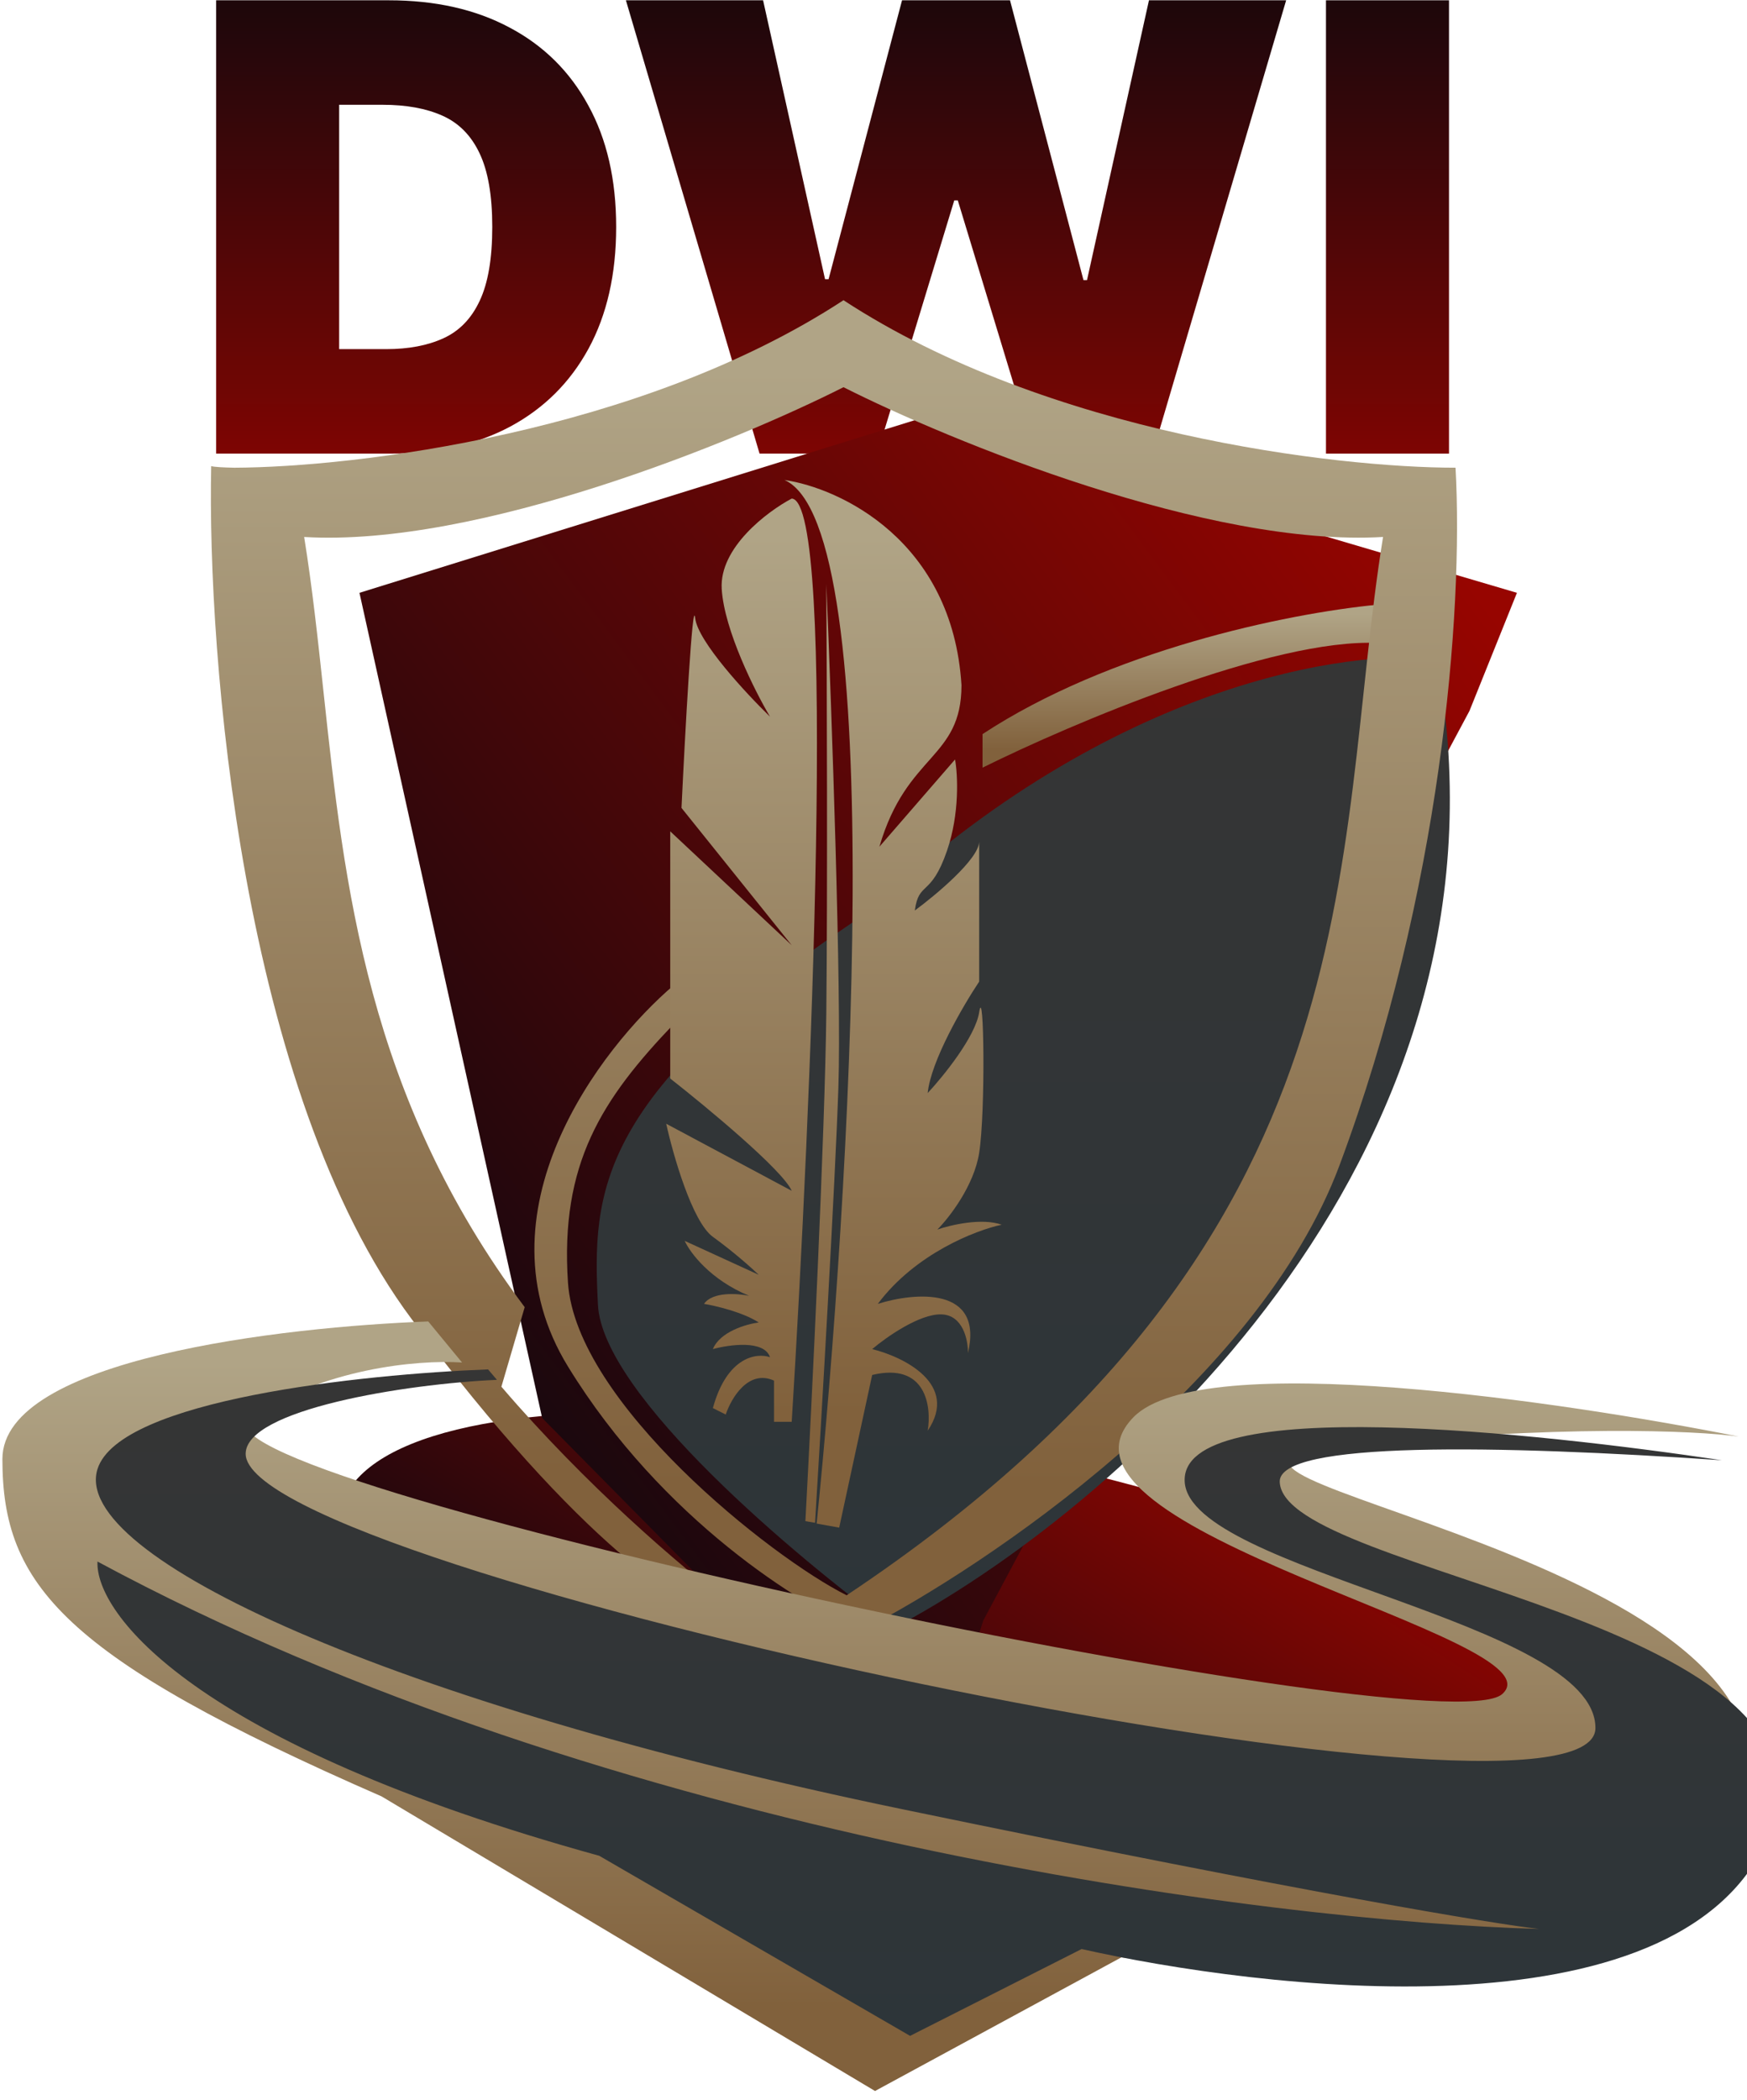
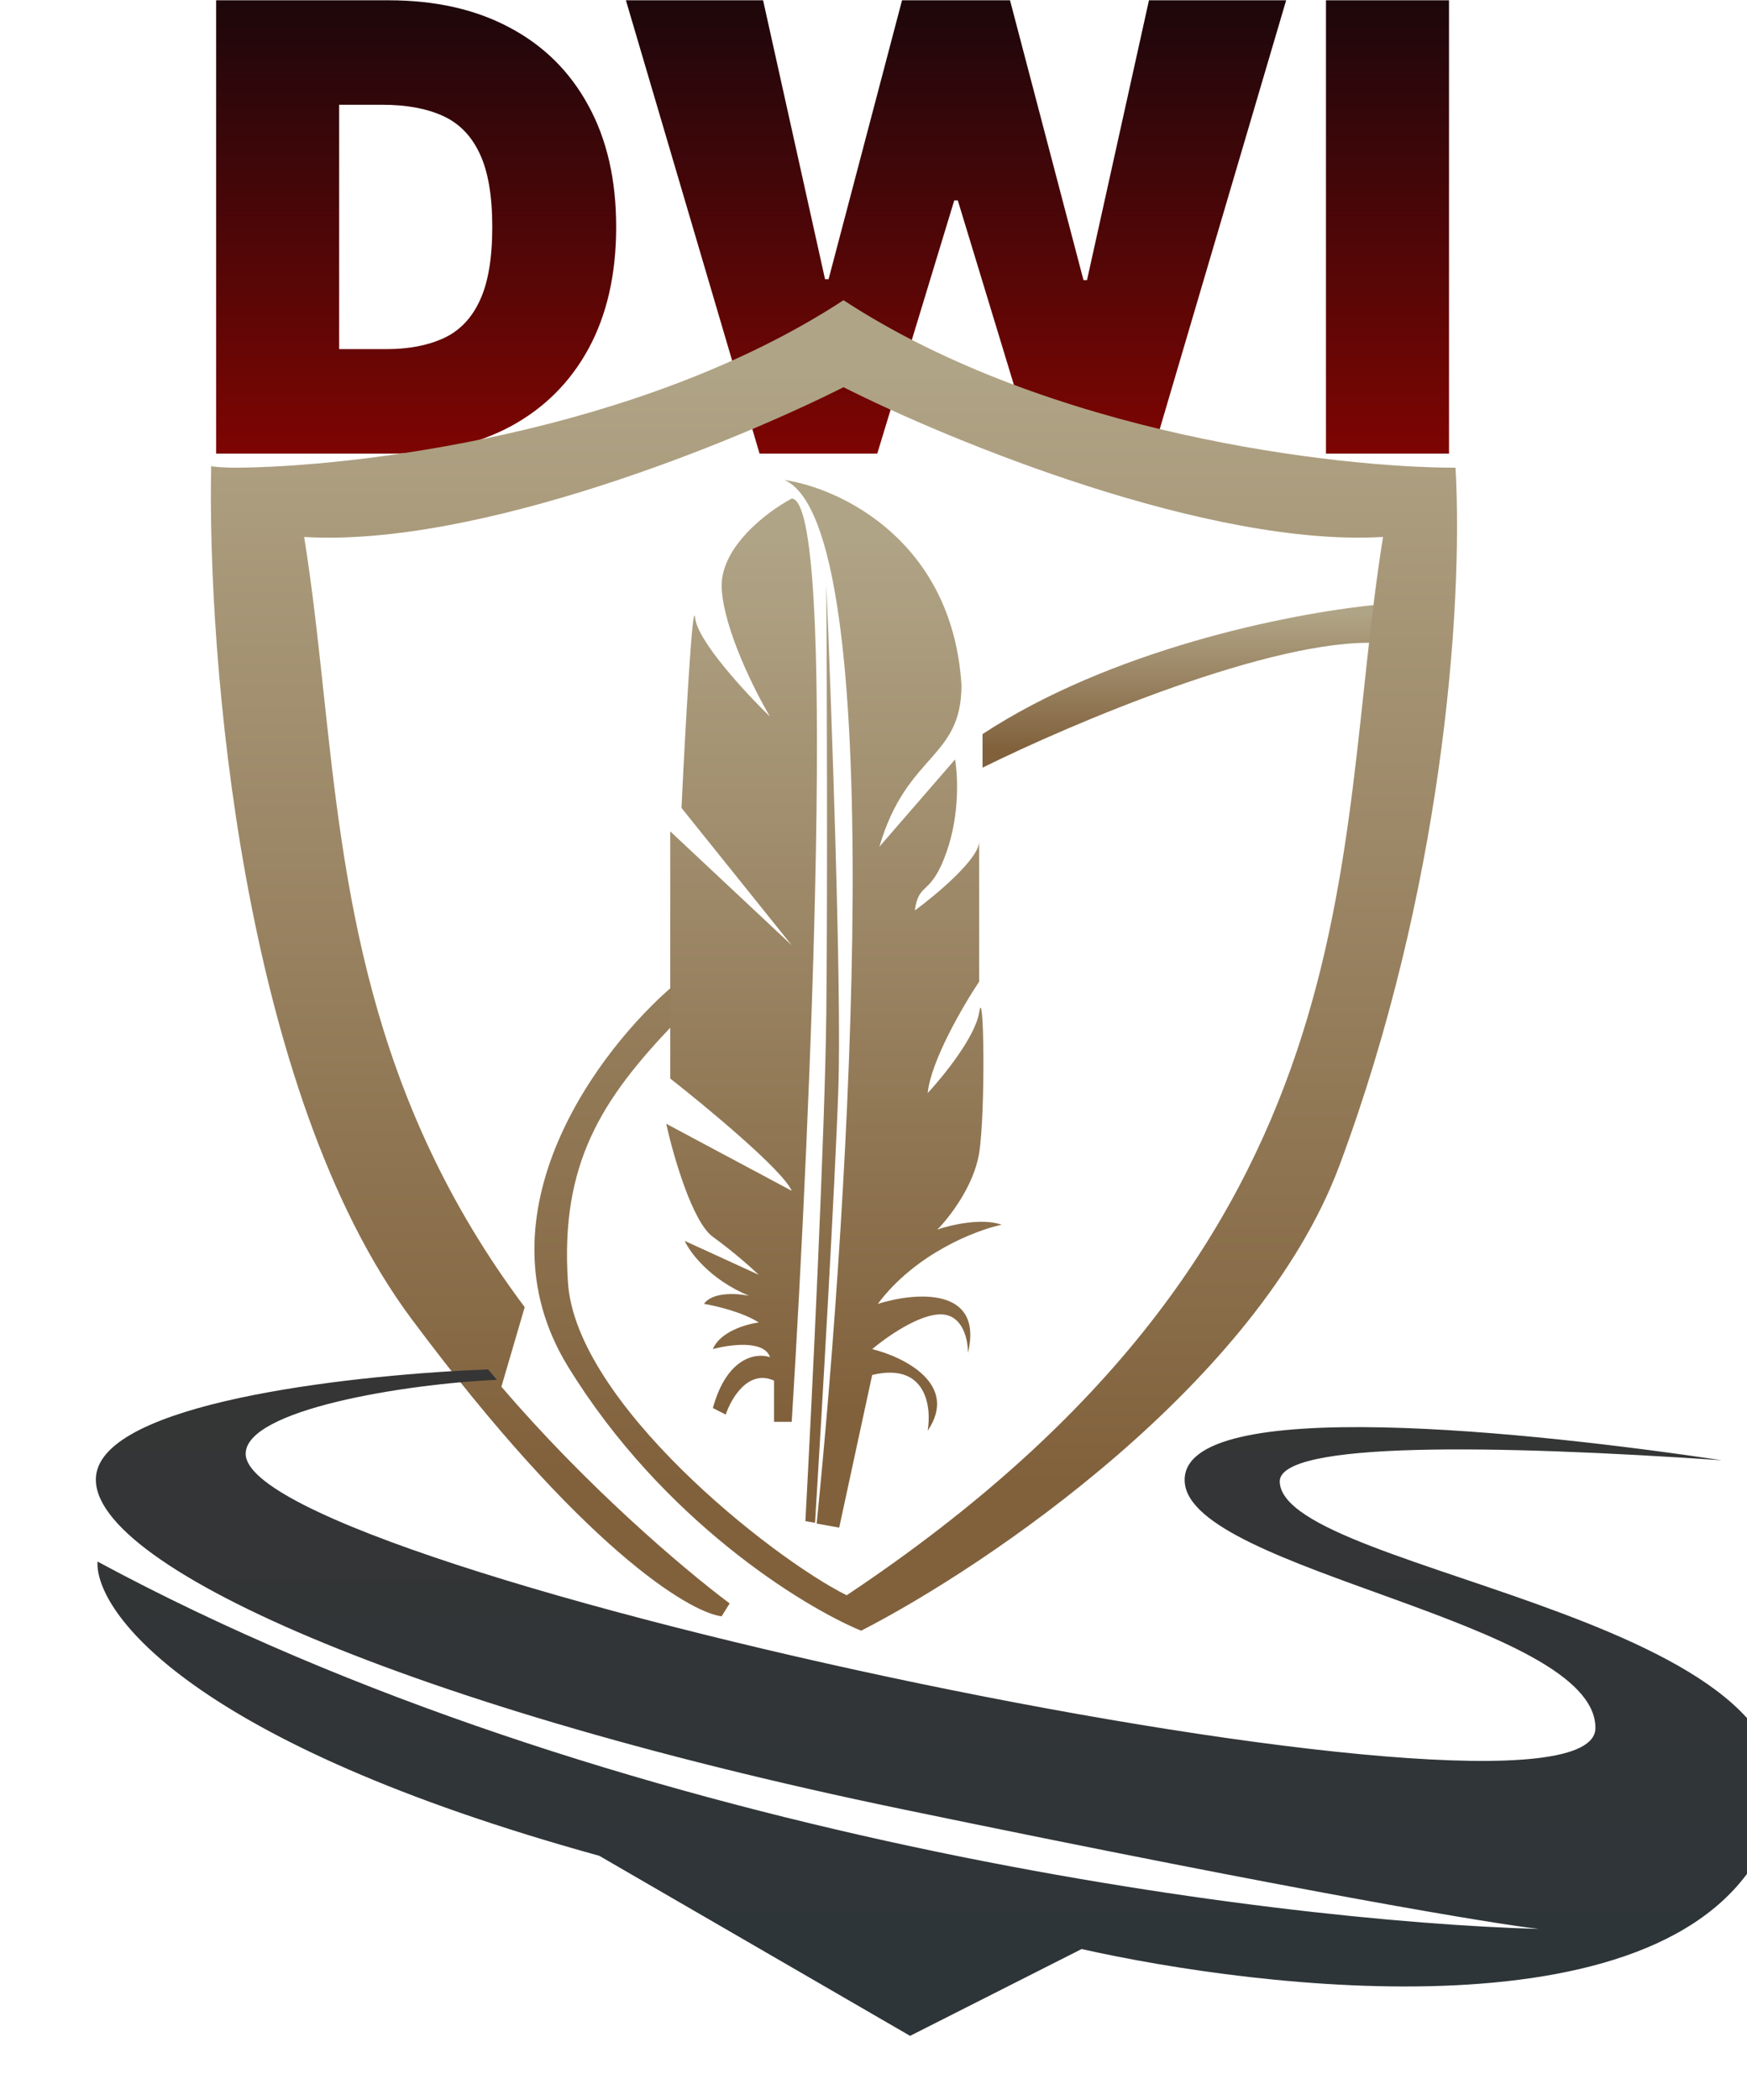
<svg xmlns="http://www.w3.org/2000/svg" width="729" height="876" viewBox="0 0 729 876" fill="none">
  <path d="M162.943 189.214H90.188V0.123H162.205C181.655 0.123 198.459 3.909 212.616 11.48C226.835 18.989 237.792 29.822 245.486 43.98C253.241 58.075 257.119 74.972 257.119 94.668C257.119 114.365 253.272 131.293 245.578 145.45C237.884 159.545 226.989 170.379 212.893 177.95C198.798 185.459 182.148 189.214 162.943 189.214ZM141.523 145.634H161.097C170.453 145.634 178.424 144.126 185.01 141.11C191.658 138.094 196.705 132.893 200.152 125.507C203.661 118.12 205.415 107.841 205.415 94.668C205.415 81.496 203.63 71.217 200.06 63.83C196.551 56.444 191.381 51.243 184.548 48.227C177.777 45.211 169.468 43.703 159.619 43.703H141.523V145.634Z" fill="url(#paint0_linear_35_2)" />
  <path d="M316.949 189.214L261.182 0.123H318.426L344.278 116.458H345.756L376.409 0.123H421.466L452.119 116.828H453.597L479.449 0.123H536.693L480.926 189.214H431.807L399.676 83.589H398.199L366.068 189.214H316.949Z" fill="url(#paint1_linear_35_2)" />
  <path d="M604.648 0.123V189.214H553.312V0.123H604.648Z" fill="url(#paint2_linear_35_2)" />
  <g filter="url(#filter0_i_35_2)">
-     <ellipse cx="385.487" cy="663.998" rx="293.423" ry="87.131" transform="rotate(13.496 385.487 663.998)" fill="url(#paint3_linear_35_2)" />
-   </g>
+     </g>
  <g filter="url(#filter1_i_35_2)">
-     <path d="M591 213.281L571.183 262.55L368.309 641.961L353.531 688.214L299.789 674.472L184.245 557.498L108 213.281L343.118 140.214L591 213.281Z" fill="url(#paint4_linear_35_2)" />
-   </g>
+     </g>
  <g filter="url(#filter2_i_35_2)">
-     <path d="M343.31 368.714C443.75 273.895 543.384 259.368 580.646 263.957V270C614.484 474.949 442.787 620.871 352.709 668.214C312.426 638.891 231.39 570.843 229.51 533.238C227.16 486.231 228.167 444.932 343.31 368.714Z" fill="url(#paint5_linear_35_2)" />
-   </g>
+     </g>
  <path d="M410 306.214C462.773 271.547 536.032 255.992 575 252.214V268.214C531.178 266.081 446.741 301.992 410 320.214V306.214Z" fill="url(#paint6_linear_35_2)" />
  <g filter="url(#filter3_i_35_2)">
    <path d="M557.98 480.031C524.103 570.874 410.775 647.337 358.346 674.214C333.924 664.135 275.266 627.986 236.011 564.02C196.756 500.054 249.23 431.205 280.374 404.777V420.903C250.127 452.483 232.65 479.359 236.011 529.081C239.388 579.038 320.48 643.53 352.296 659.432C576.129 510.267 554.62 351.024 576.129 217.985C503.535 222.285 395.763 178.118 350.952 155.497V119.214C436.452 175.117 556.86 189.093 606.377 189.093C609.738 249.565 600.327 366.478 557.98 480.031Z" fill="url(#paint7_linear_35_2)" />
  </g>
  <g filter="url(#filter4_i_35_2)">
    <path d="M208.226 572.433C243.392 613.541 283.23 647.675 303.473 662.838L300.113 668.214C286.563 666.534 241.726 639.386 170.776 544.235C99.825 449.084 85.447 267.383 87.126 188.427C88.415 188.813 92.326 189.009 96.791 189.097C146.953 188.89 266.167 174.71 351 119.214V155.5C306.208 178.123 198.483 222.294 125.92 217.994C129.292 238.861 131.606 260.374 133.975 282.391C142.7 363.497 152.163 451.451 217.953 539.255L208.226 572.433Z" fill="url(#paint8_linear_35_2)" />
  </g>
  <g filter="url(#filter5_i_35_2)">
-     <path d="M0 611.631C0 569.727 117.347 556.452 177.701 554.214L191.809 571.338C172.438 570.107 134.099 574.025 103.463 594.171C65.168 619.354 599.278 732.846 625.816 709.677C652.353 686.509 426.28 641.179 471.965 594.171C500.311 565.004 652.689 587.903 724.576 602.23C707.108 599.767 649.867 597.126 560.648 606.259C449.123 617.675 769.925 652.26 724.576 759.708C695.649 828.244 541.836 828.541 466.926 819.475L364.135 875.214L158.217 752.321C25.194 694.232 0 664.012 0 611.631Z" fill="url(#paint9_linear_35_2)" />
-   </g>
+     </g>
  <g filter="url(#filter6_i_35_2)">
    <path d="M331.353 197.214C375.4 216.621 358.659 495.51 344.782 632.529L354.182 634.214L367.947 570.534C390.508 565.143 392.791 583.786 391.113 593.782C404.273 574.375 381.153 563.009 367.947 559.752C373.767 554.81 387.688 544.994 396.82 545.264C405.952 545.534 408.011 556.158 407.899 561.437C414.614 533.404 385.629 536.055 370.297 540.884C386.016 519.859 411.315 510.111 422 507.865C413.674 504.9 400.625 507.977 395.141 509.886C400.066 504.945 410.451 491.625 412.6 477.878C415.285 460.694 414.614 406.448 412.6 419.252C410.988 429.494 397.604 445.982 391.113 452.945C392.456 439.468 405.997 416.332 412.6 406.448V348.159C412.331 355.437 394.582 370.284 385.741 376.798C387.42 364.332 392.456 371.407 399.17 351.865C404.542 336.232 403.647 319.969 402.528 313.792L370.969 350.181C382.333 311.097 405.213 313.792 405.213 282.794C401.453 222.416 354.406 200.583 331.353 197.214Z" fill="url(#paint10_linear_35_2)" />
    <path d="M334.374 204.963C353.444 206.041 342.32 462.154 334.374 590.076H326.988V572.892C316.245 568.041 309.082 580.305 306.844 587.043L301.472 584.348C307.381 562.784 319.826 561.212 325.309 563.121C322.892 555.844 308.411 557.843 301.472 559.752C304.427 552.474 315.461 549.307 320.609 548.633C313.894 544.321 302.592 541.67 297.779 540.884C301.271 535.763 311.768 536.504 316.58 537.515C300.288 530.776 291.886 519.433 289.722 514.603L320.609 528.754C317.811 526.059 310.067 519.118 301.472 512.919C292.878 506.719 284.91 478.888 282 465.748L334.374 493.713C330.604 485.088 299.006 458.897 283.679 446.88V343.779L334.374 391.286L288.379 334.008C289.834 303.572 293.012 245.126 294.086 254.829C295.161 264.533 315.349 286.276 325.309 295.935C319.042 285.378 306.24 259.95 305.166 242.7C304.091 225.449 324.19 210.354 334.374 204.963Z" fill="url(#paint11_linear_35_2)" />
    <path d="M340.082 631.518L344.11 632.192C346.796 588.391 352.504 490.748 353.847 450.586C355.189 410.424 351.049 293.913 348.811 240.678C349.034 279.313 349.348 369.116 348.811 419.252C348.273 469.387 342.767 581.653 340.082 631.518Z" fill="url(#paint12_linear_35_2)" />
  </g>
  <g filter="url(#filter7_i_35_2)">
    <path d="M20.68 601.796C29.821 572.823 131.132 562.226 183.67 560.214L187.367 564.573C149.056 566.25 82.515 576.981 82.515 595.425C82.515 644.725 645.755 763.768 645.755 709.777C645.755 665.286 476.716 644.385 474.364 607.162C472.011 569.939 621.895 586.706 698.517 598.108C604.756 591.736 513.341 590.014 514.019 607.162C515.558 646.062 758.336 664.506 717.336 756.39C679.566 841.037 504.497 818.429 431.348 801.997L359.767 838.214L230.047 763.097C60.134 716.149 19.672 661.711 20.68 640.361C234.684 755.719 510.882 790.595 622.231 793.613C604.868 791.713 527.394 779.059 356.406 743.647C142.671 699.382 9.254 638.014 20.68 601.796Z" fill="url(#paint13_linear_35_2)" />
  </g>
  <defs>
    <filter id="filter0_i_35_2" x="99.431" y="555.056" width="598.213" height="243.985" filterUnits="userSpaceOnUse" color-interpolation-filters="sRGB">
      <feFlood flood-opacity="0" result="BackgroundImageFix" />
      <feBlend mode="normal" in="SourceGraphic" in2="BackgroundImageFix" result="shape" />
      <feColorMatrix in="SourceAlpha" type="matrix" values="0 0 0 0 0 0 0 0 0 0 0 0 0 0 0 0 0 0 127 0" result="hardAlpha" />
      <feOffset dx="42" dy="34" />
      <feGaussianBlur stdDeviation="13.05" />
      <feComposite in2="hardAlpha" operator="arithmetic" k2="-1" k3="1" />
      <feColorMatrix type="matrix" values="0 0 0 0 0 0 0 0 0 0 0 0 0 0 0 0 0 0 0.25 0" />
      <feBlend mode="normal" in2="shape" result="effect1_innerShadow_35_2" />
    </filter>
    <filter id="filter1_i_35_2" x="108" y="140.214" width="509.1" height="574.1" filterUnits="userSpaceOnUse" color-interpolation-filters="sRGB">
      <feFlood flood-opacity="0" result="BackgroundImageFix" />
      <feBlend mode="normal" in="SourceGraphic" in2="BackgroundImageFix" result="shape" />
      <feColorMatrix in="SourceAlpha" type="matrix" values="0 0 0 0 0 0 0 0 0 0 0 0 0 0 0 0 0 0 127 0" result="hardAlpha" />
      <feOffset dx="42" dy="34" />
      <feGaussianBlur stdDeviation="13.05" />
      <feComposite in2="hardAlpha" operator="arithmetic" k2="-1" k3="1" />
      <feColorMatrix type="matrix" values="0 0 0 0 0 0 0 0 0 0 0 0 0 0 0 0 0 0 0.25 0" />
      <feBlend mode="normal" in2="shape" result="effect1_innerShadow_35_2" />
    </filter>
    <filter id="filter2_i_35_2" x="229" y="263.214" width="376" height="416" filterUnits="userSpaceOnUse" color-interpolation-filters="sRGB">
      <feFlood flood-opacity="0" result="BackgroundImageFix" />
      <feBlend mode="normal" in="SourceGraphic" in2="BackgroundImageFix" result="shape" />
      <feColorMatrix in="SourceAlpha" type="matrix" values="0 0 0 0 0 0 0 0 0 0 0 0 0 0 0 0 0 0 127 0" result="hardAlpha" />
      <feOffset dx="20" dy="11" />
      <feGaussianBlur stdDeviation="26.25" />
      <feComposite in2="hardAlpha" operator="arithmetic" k2="-1" k3="1" />
      <feColorMatrix type="matrix" values="0 0 0 0 0 0 0 0 0 0 0 0 0 0 0 0 0 0 0.5 0" />
      <feBlend mode="normal" in2="shape" result="effect1_innerShadow_35_2" />
    </filter>
    <filter id="filter3_i_35_2" x="222" y="119.214" width="386" height="558.5" filterUnits="userSpaceOnUse" color-interpolation-filters="sRGB">
      <feFlood flood-opacity="0" result="BackgroundImageFix" />
      <feBlend mode="normal" in="SourceGraphic" in2="BackgroundImageFix" result="shape" />
      <feColorMatrix in="SourceAlpha" type="matrix" values="0 0 0 0 0 0 0 0 0 0 0 0 0 0 0 0 0 0 127 0" result="hardAlpha" />
      <feOffset dx="1" dy="6" />
      <feGaussianBlur stdDeviation="1.75" />
      <feComposite in2="hardAlpha" operator="arithmetic" k2="-1" k3="1" />
      <feColorMatrix type="matrix" values="0 0 0 0 0.958 0 0 0 0 0.958 0 0 0 0 0.958 0 0 0 0.25 0" />
      <feBlend mode="normal" in2="shape" result="effect1_innerShadow_35_2" />
    </filter>
    <filter id="filter4_i_35_2" x="87" y="119.214" width="265" height="552.5" filterUnits="userSpaceOnUse" color-interpolation-filters="sRGB">
      <feFlood flood-opacity="0" result="BackgroundImageFix" />
      <feBlend mode="normal" in="SourceGraphic" in2="BackgroundImageFix" result="shape" />
      <feColorMatrix in="SourceAlpha" type="matrix" values="0 0 0 0 0 0 0 0 0 0 0 0 0 0 0 0 0 0 127 0" result="hardAlpha" />
      <feOffset dx="1" dy="6" />
      <feGaussianBlur stdDeviation="1.75" />
      <feComposite in2="hardAlpha" operator="arithmetic" k2="-1" k3="1" />
      <feColorMatrix type="matrix" values="0 0 0 0 0.958 0 0 0 0 0.958 0 0 0 0 0.958 0 0 0 0.25 0" />
      <feBlend mode="normal" in2="shape" result="effect1_innerShadow_35_2" />
    </filter>
    <filter id="filter5_i_35_2" x="0" y="551.214" width="730" height="324" filterUnits="userSpaceOnUse" color-interpolation-filters="sRGB">
      <feFlood flood-opacity="0" result="BackgroundImageFix" />
      <feBlend mode="normal" in="SourceGraphic" in2="BackgroundImageFix" result="shape" />
      <feColorMatrix in="SourceAlpha" type="matrix" values="0 0 0 0 0 0 0 0 0 0 0 0 0 0 0 0 0 0 127 0" result="hardAlpha" />
      <feOffset dx="1" dy="-3" />
      <feGaussianBlur stdDeviation="3.2" />
      <feComposite in2="hardAlpha" operator="arithmetic" k2="-1" k3="1" />
      <feColorMatrix type="matrix" values="0 0 0 0 0.958 0 0 0 0 0.958 0 0 0 0 0.958 0 0 0 0.4 0" />
      <feBlend mode="normal" in2="shape" result="effect1_innerShadow_35_2" />
    </filter>
    <filter id="filter6_i_35_2" x="278.7" y="197.214" width="143.3" height="440" filterUnits="userSpaceOnUse" color-interpolation-filters="sRGB">
      <feFlood flood-opacity="0" result="BackgroundImageFix" />
      <feBlend mode="normal" in="SourceGraphic" in2="BackgroundImageFix" result="shape" />
      <feColorMatrix in="SourceAlpha" type="matrix" values="0 0 0 0 0 0 0 0 0 0 0 0 0 0 0 0 0 0 127 0" result="hardAlpha" />
      <feOffset dx="-4" dy="3" />
      <feGaussianBlur stdDeviation="1.65" />
      <feComposite in2="hardAlpha" operator="arithmetic" k2="-1" k3="1" />
      <feColorMatrix type="matrix" values="0 0 0 0 1 0 0 0 0 1 0 0 0 0 1 0 0 0 0.25 0" />
      <feBlend mode="normal" in2="shape" result="effect1_innerShadow_35_2" />
    </filter>
    <filter id="filter7_i_35_2" x="20" y="560.214" width="722" height="289" filterUnits="userSpaceOnUse" color-interpolation-filters="sRGB">
      <feFlood flood-opacity="0" result="BackgroundImageFix" />
      <feBlend mode="normal" in="SourceGraphic" in2="BackgroundImageFix" result="shape" />
      <feColorMatrix in="SourceAlpha" type="matrix" values="0 0 0 0 0 0 0 0 0 0 0 0 0 0 0 0 0 0 127 0" result="hardAlpha" />
      <feOffset dx="20" dy="11" />
      <feGaussianBlur stdDeviation="26.25" />
      <feComposite in2="hardAlpha" operator="arithmetic" k2="-1" k3="1" />
      <feColorMatrix type="matrix" values="0 0 0 0 0 0 0 0 0 0 0 0 0 0 0 0 0 0 0.5 0" />
      <feBlend mode="normal" in2="shape" result="effect1_innerShadow_35_2" />
    </filter>
    <linearGradient id="paint0_linear_35_2" x1="341.924" y1="-45.938" x2="341.924" y2="217.538" gradientUnits="userSpaceOnUse">
      <stop stop-color="#070707" />
      <stop offset="0.255" stop-color="#27070B" />
      <stop offset="1" stop-color="#8C0501" />
    </linearGradient>
    <linearGradient id="paint1_linear_35_2" x1="341.924" y1="-45.938" x2="341.924" y2="217.538" gradientUnits="userSpaceOnUse">
      <stop stop-color="#070707" />
      <stop offset="0.255" stop-color="#27070B" />
      <stop offset="1" stop-color="#8C0501" />
    </linearGradient>
    <linearGradient id="paint2_linear_35_2" x1="341.924" y1="-45.938" x2="341.924" y2="217.538" gradientUnits="userSpaceOnUse">
      <stop stop-color="#070707" />
      <stop offset="0.255" stop-color="#27070B" />
      <stop offset="1" stop-color="#8C0501" />
    </linearGradient>
    <linearGradient id="paint3_linear_35_2" x1="678.91" y1="607.042" x2="578.784" y2="891.984" gradientUnits="userSpaceOnUse">
      <stop stop-color="#970500" />
      <stop offset="1" stop-color="#070810" />
    </linearGradient>
    <linearGradient id="paint4_linear_35_2" x1="591" y1="235.103" x2="108.733" y2="594.309" gradientUnits="userSpaceOnUse">
      <stop stop-color="#970500" />
      <stop offset="1" stop-color="#070810" />
    </linearGradient>
    <linearGradient id="paint5_linear_35_2" x1="407" y1="263.214" x2="407" y2="668.214" gradientUnits="userSpaceOnUse">
      <stop stop-color="#353535" />
      <stop offset="1" stop-color="#2D3539" />
    </linearGradient>
    <linearGradient id="paint6_linear_35_2" x1="490.793" y1="255.851" x2="490.793" y2="312.728" gradientUnits="userSpaceOnUse">
      <stop stop-color="#B0A486" />
      <stop offset="1" stop-color="#81613C" />
    </linearGradient>
    <linearGradient id="paint7_linear_35_2" x1="410.517" y1="148.899" x2="410.517" y2="613.119" gradientUnits="userSpaceOnUse">
      <stop stop-color="#B0A486" />
      <stop offset="1" stop-color="#81613C" />
    </linearGradient>
    <linearGradient id="paint8_linear_35_2" x1="216.269" y1="148.578" x2="216.269" y2="607.78" gradientUnits="userSpaceOnUse">
      <stop stop-color="#B0A486" />
      <stop offset="1" stop-color="#81613C" />
    </linearGradient>
    <linearGradient id="paint9_linear_35_2" x1="356.958" y1="571.383" x2="356.958" y2="839.878" gradientUnits="userSpaceOnUse">
      <stop stop-color="#B0A486" />
      <stop offset="1" stop-color="#81613C" />
    </linearGradient>
    <linearGradient id="paint10_linear_35_2" x1="350.552" y1="220.587" x2="350.552" y2="586.109" gradientUnits="userSpaceOnUse">
      <stop stop-color="#B0A486" />
      <stop offset="1" stop-color="#81613C" />
    </linearGradient>
    <linearGradient id="paint11_linear_35_2" x1="350.552" y1="220.587" x2="350.552" y2="586.109" gradientUnits="userSpaceOnUse">
      <stop stop-color="#B0A486" />
      <stop offset="1" stop-color="#81613C" />
    </linearGradient>
    <linearGradient id="paint12_linear_35_2" x1="350.552" y1="220.587" x2="350.552" y2="586.109" gradientUnits="userSpaceOnUse">
      <stop stop-color="#B0A486" />
      <stop offset="1" stop-color="#81613C" />
    </linearGradient>
    <linearGradient id="paint13_linear_35_2" x1="371" y1="560.214" x2="371" y2="838.214" gradientUnits="userSpaceOnUse">
      <stop stop-color="#353535" />
      <stop offset="1" stop-color="#2D3539" />
    </linearGradient>
  </defs>
</svg>